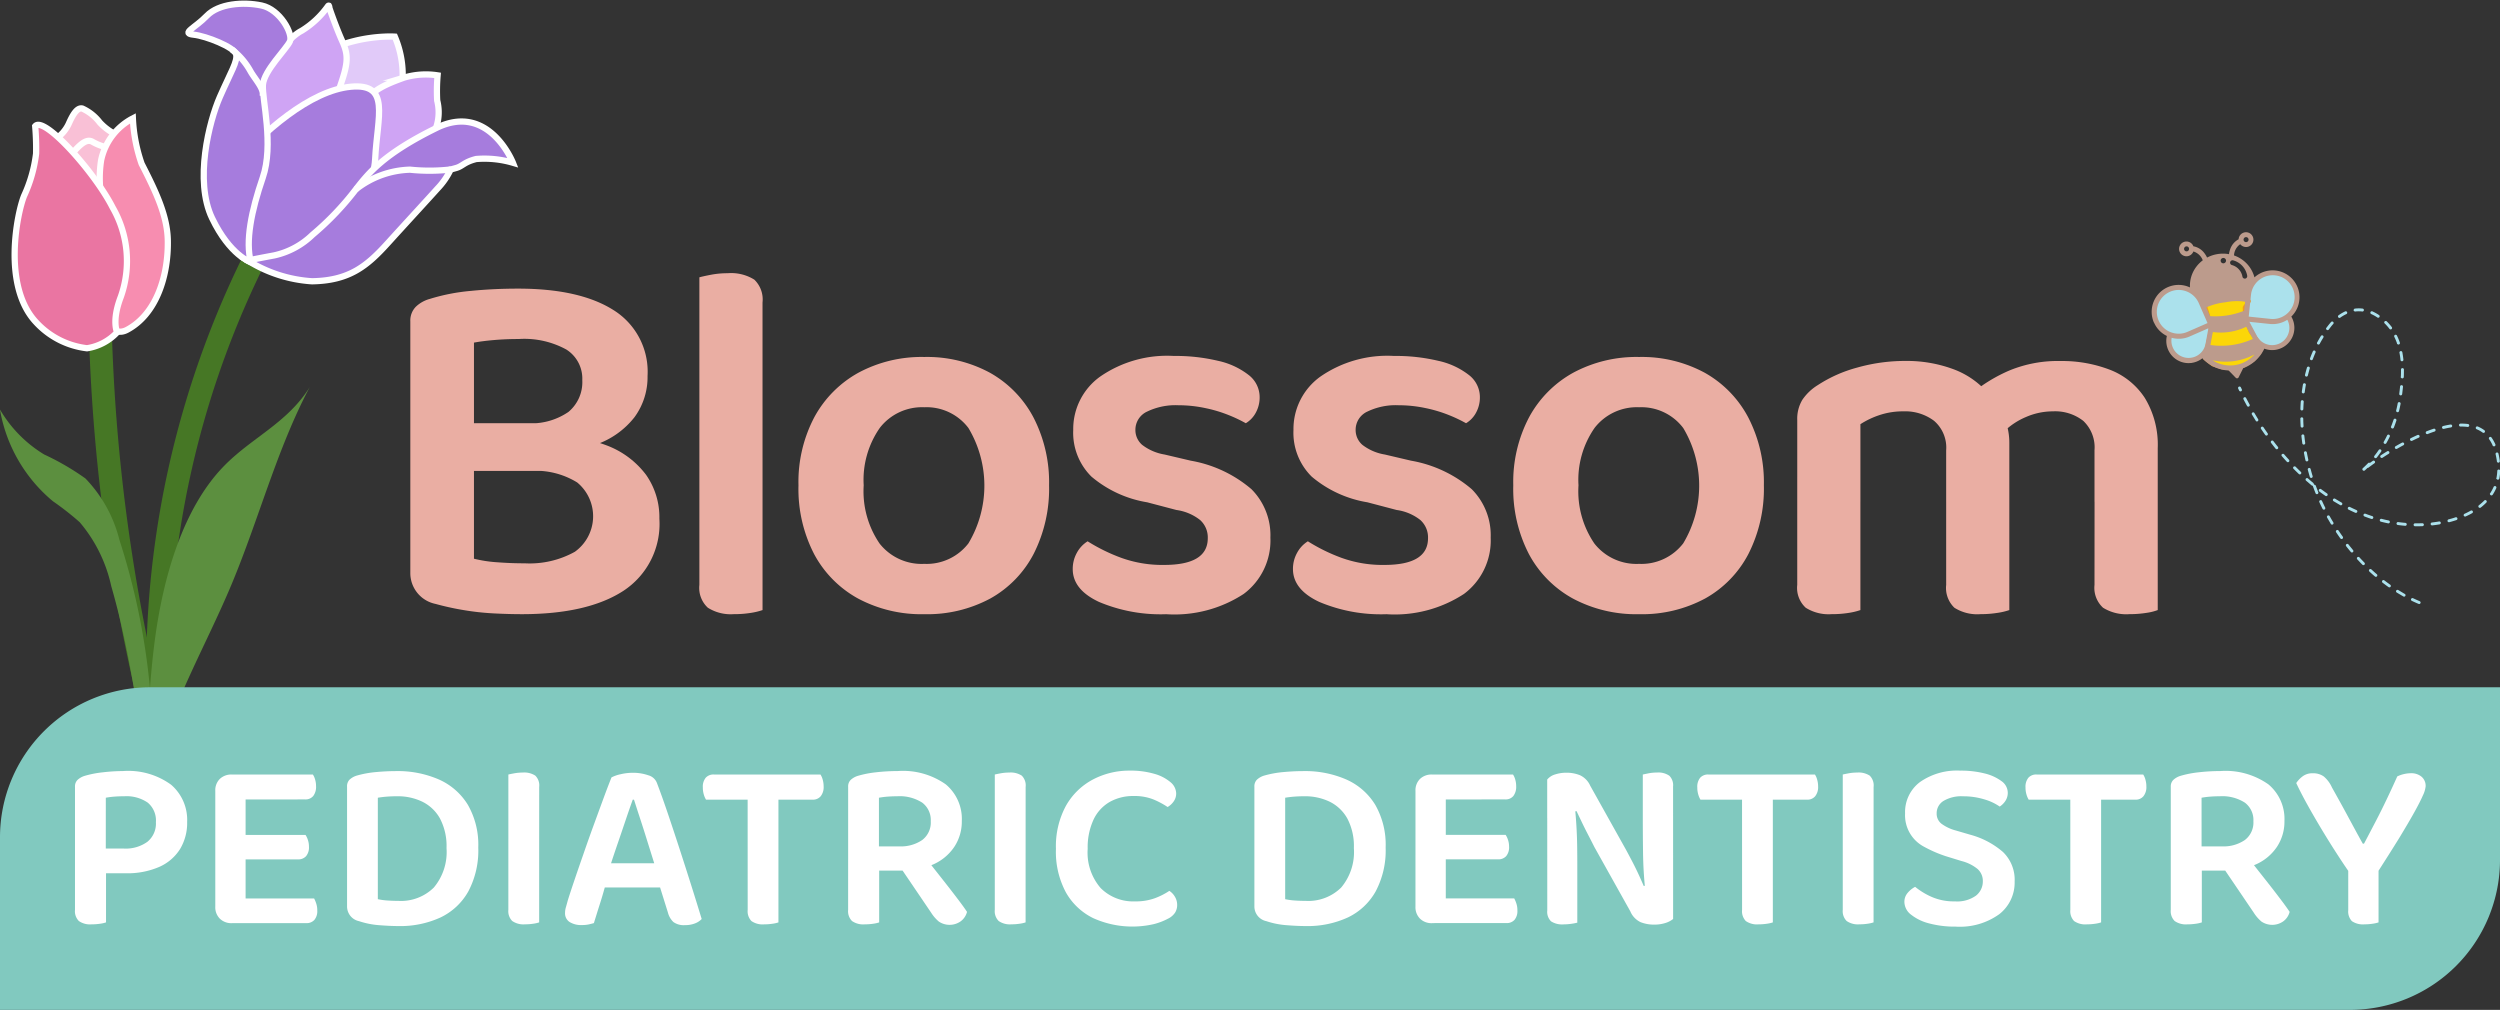
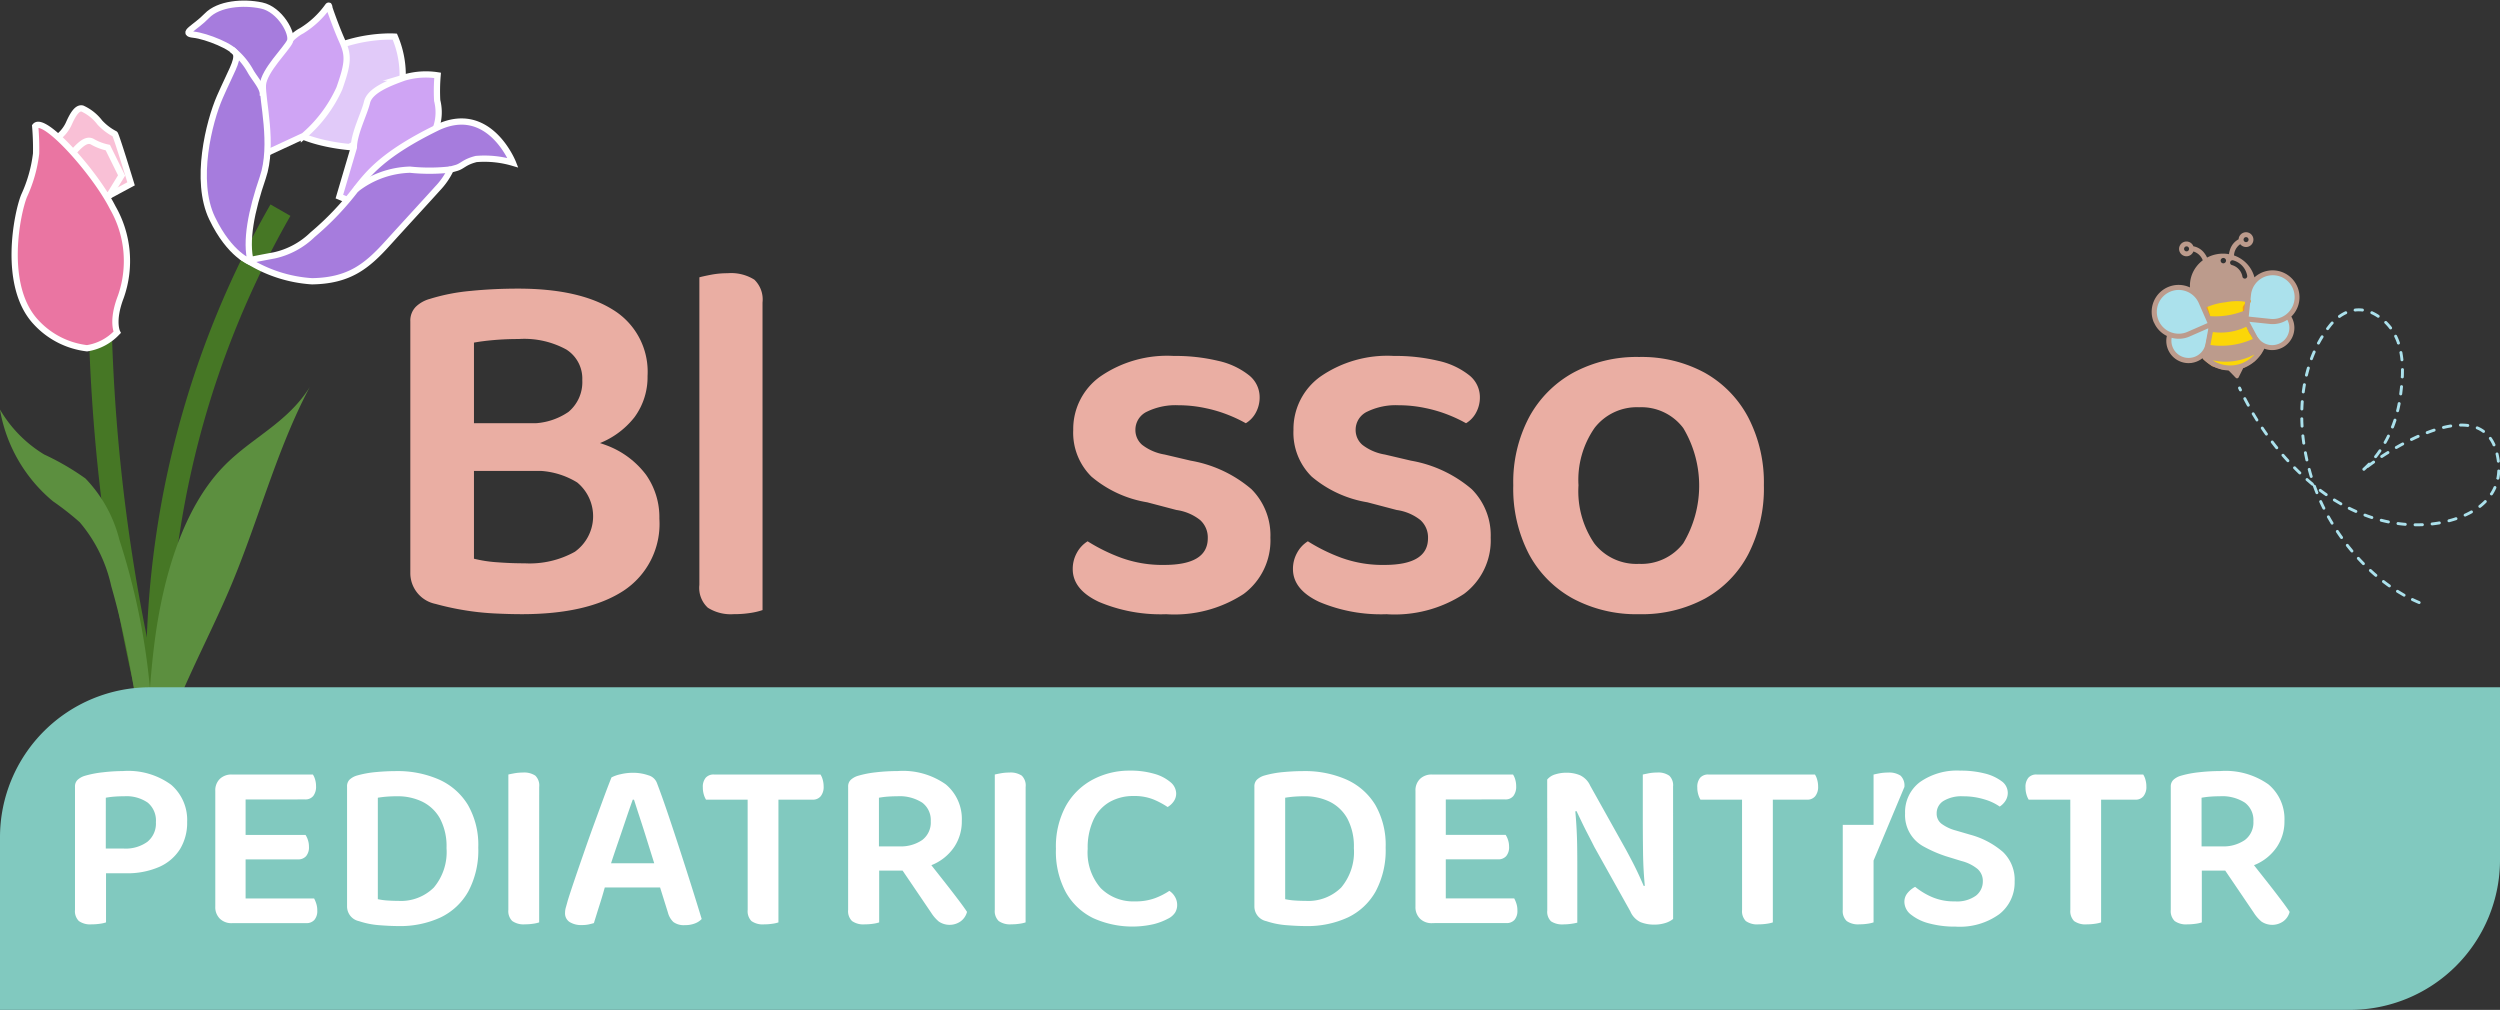
<svg xmlns="http://www.w3.org/2000/svg" width="200" height="80.789" viewBox="0 0 200 80.789">
  <rect x="0" y="0" width="200" height="80.789" fill="#333333" stroke="none" />
  <g id="Group_14366" data-name="Group 14366" transform="translate(-2866.413 -635.695)">
    <g id="Group_14358" data-name="Group 14358" transform="translate(2866.413 635.992)">
      <path id="Path_24471" data-name="Path 24471" d="M2922.594,696.715a74.286,74.286,0,0,0-9.542,43.347" transform="translate(-2900.158 -680.199)" fill="none" stroke="#467725" stroke-miterlimit="10" stroke-width="1.839" />
      <path id="Path_24472" data-name="Path 24472" d="M2895.745,723.511a145.656,145.656,0,0,0,5.646,38.423" transform="translate(-2887.767 -699.706)" fill="none" stroke="#467725" stroke-miterlimit="10" stroke-width="1.839" />
      <path id="Path_24473" data-name="Path 24473" d="M2878.51,786.6a55.077,55.077,0,0,0-2.547-20.838,10.868,10.868,0,0,0-2.714-4.9,20.609,20.609,0,0,0-3.3-1.919,10.234,10.234,0,0,1-3.54-3.6,12.229,12.229,0,0,0,4.24,7.343,22.716,22.716,0,0,1,2.142,1.677,11.745,11.745,0,0,1,2.521,5.109c1.769,6.14,2.515,12.629,3.252,19.073" transform="translate(-2866.413 -722.881)" fill="#5c8f3f" />
      <path id="Path_24474" data-name="Path 24474" d="M2907.088,785.195c.611-5.323.518-10.722,1.2-16.033s2.307-10.769,5.526-14.094c2.225-2.3,5.1-3.464,6.9-6.359-2.6,4.867-4.083,10.591-6.264,15.8-2.007,4.8-4.624,9.211-5.988,14.372a62.62,62.62,0,0,0-1.51,10.119" transform="translate(-2895.927 -718.05)" fill="#5c8f3f" />
      <g id="Group_11" data-name="Group 11" transform="translate(15.076 0)">
        <path id="Path_39" data-name="Path 39" d="M2956.6,652.984a7.827,7.827,0,0,0,.627-7.333s-5.646-.388-8.753,3.911,5.1,4.918,5.1,4.918Z" transform="translate(-2940.718 -643.017)" fill="#e1caf9" stroke="#fff" stroke-width="0.5" />
        <path id="Path_37" data-name="Path 37" d="M2944.433,636.906c-.072.115-.015-.492-.167-.305a7.218,7.218,0,0,1-2.115,1.978c-1.31.658-3,3.366-3,3.366l-1.843,7.362,5.031-2.33a10.945,10.945,0,0,0,2.837-3.788c.692-1.964.757-2.612.248-3.745S2944.433,636.906,2944.433,636.906Z" transform="translate(-2933.104 -636.409)" fill="#cfa4f4" stroke="#fff" stroke-miterlimit="10" stroke-width="0.5" />
        <path id="Path_38" data-name="Path 38" d="M2967.39,662.644c.012-1.144.833-2.686,1.053-3.623s1.736-1.532,2.958-1.97a6.109,6.109,0,0,1,2.689-.184,14.654,14.654,0,0,0-.033,2.016,3.81,3.81,0,0,1-.614,3.185c-.965,1.263-4.031,5.845-4.031,5.845l-3.18-1.346Z" transform="translate(-2954.158 -651.136)" fill="#cfa4f4" stroke="#fff" stroke-miterlimit="10" stroke-width="0.5" />
-         <path id="Path_36" data-name="Path 36" d="M2930.3,667.132c2.708-3.232,6.564-6.491,9.76-6.786s2.124,2.321,1.947,5.792-4.154,6.939-4.154,6.939l-4.131,1.886-1.995-.751-2.7-3.4Z" transform="translate(-2927.071 -653.705)" fill="#a67cdd" stroke="#fff" stroke-miterlimit="10" stroke-width="0.5" />
        <g id="Group_10" data-name="Group 10">
          <g id="Group_8" data-name="Group 8" transform="translate(4.743 9.426)">
            <path id="Path_34" data-name="Path 34" d="M2960.493,673.947s-1.914-4.853-6.118-2.786-5.419,3.594-6.418,4.873a22.962,22.962,0,0,1-3.494,3.669,6.358,6.358,0,0,1-3.059,1.652c-1.375.253-2.127.413-2.127.413a11.006,11.006,0,0,0,5.14,1.659c2.989-.046,4.4-1.217,6.05-3.037,1.736-1.913,3.183-3.477,3.994-4.383a5.771,5.771,0,0,0,1.052-1.523s.173-.044.438-.12c.526-.15.627-.471,1.6-.718A8.058,8.058,0,0,1,2960.493,673.947Z" transform="translate(-2939.277 -670.648)" fill="#a67cdd" stroke="#fff" stroke-miterlimit="10" stroke-width="0.5" />
            <path id="Path_35" data-name="Path 35" d="M2971.039,686.347a7.332,7.332,0,0,1,4.341-1.584,15.067,15.067,0,0,0,3.269-.016" transform="translate(-2962.4 -680.912)" fill="none" stroke="#fff" stroke-miterlimit="3.999" stroke-width="0.5" />
          </g>
          <g id="Group_9" data-name="Group 9">
            <path id="Path_32" data-name="Path 32" d="M2926.833,656.671c-.45-1.662.038-4.111.948-6.755s-.06-6.28.015-7.424,1.9-2.89,2.163-3.492-.795-2.552-2.265-2.864-3.441-.156-4.386.825-2.093,1.4-1.062,1.508,3.236,1,3.4,1.551-.43,1.457-1.294,3.432-2.057,6.71-.621,9.7S2926.833,656.671,2926.833,656.671Z" transform="translate(-2921.84 -635.992)" fill="#a67cdd" stroke="#fff" stroke-miterlimit="10" stroke-width="0.5" />
            <path id="Path_33" data-name="Path 33" d="M2934.615,649.458a5.664,5.664,0,0,1,1.49,1.741c.352.632,1.172,1.474.95,2.023" transform="translate(-2931.14 -645.795)" fill="none" stroke="#fff" stroke-miterlimit="4.002" stroke-width="0.5" />
          </g>
        </g>
      </g>
      <g id="Group_7" data-name="Group 7" transform="translate(1.173 8.374)">
        <path id="Path_30" data-name="Path 30" d="M2881.136,669.139c.48.327,1.226-.523,1.5-1.14s.641-1.316,1.082-1.209a3.663,3.663,0,0,1,1.4,1.12,4.41,4.41,0,0,0,1.2.914c.092.024,1.3,3.991,1.3,3.991l-3.038,1.631-2.729-1.2Z" transform="translate(-2878.305 -666.779)" fill="#f9c0d6" stroke="#fff" stroke-width="0.5" />
        <path id="Path_31" data-name="Path 31" d="M2886.2,677.808c.984-1.228,1.545-1.714,2.047-1.4a4.2,4.2,0,0,0,1.2.451l1.1,2.228-.964,1.57-2.324.083Z" transform="translate(-2881.994 -673.721)" fill="#f9c0d6" stroke="#fff" stroke-miterlimit="10" stroke-width="0.5" />
-         <path id="Path_28" data-name="Path 28" d="M2895.951,669.714a12.8,12.8,0,0,0,.7,3.634c1.176,2.293,2.058,4.178,2.094,6.129.053,2.84-.916,5.909-3.261,7.155s-3.1-5.687-3.1-5.687,1.319-2.769,1.15-4.363a9.419,9.419,0,0,1-.125-3.506A4.9,4.9,0,0,1,2895.951,669.714Z" transform="translate(-2886.494 -668.916)" fill="#f78db0" stroke="#fff" stroke-miterlimit="10" stroke-width="0.5" />
        <path id="Path_29" data-name="Path 29" d="M2872.37,671.725c.695-.861,4.777,3.7,6.2,6.514a8.581,8.581,0,0,1,.643,7.154c-.742,1.938-.287,2.821-.287,2.821a4.16,4.16,0,0,1-2.411,1.278,6.583,6.583,0,0,1-4.065-2.07c-2.75-2.912-1.519-8.781-.966-10.132a11.2,11.2,0,0,0,.958-3.377A21.021,21.021,0,0,0,2872.37,671.725Z" transform="translate(-2870.727 -670.302)" fill="#ea75a2" stroke="#fff" stroke-miterlimit="10" stroke-width="0.5" />
      </g>
    </g>
    <g id="Group_14365" data-name="Group 14365" transform="translate(2866.413 654.274)">
      <g id="Group_14359" data-name="Group 14359" transform="translate(32.822 3.278)">
        <path id="Path_24475" data-name="Path 24475" d="M2996.7,734.377l.78-2.917a14.051,14.051,0,0,1,5.279.862,7.042,7.042,0,0,1,3.184,2.362,5.9,5.9,0,0,1,1.068,3.512,6.4,6.4,0,0,1-2.875,5.772q-2.876,1.87-8.134,1.869-1.027,0-2.239-.062a20.885,20.885,0,0,1-2.424-.267,21.882,21.882,0,0,1-2.239-.493,2.516,2.516,0,0,1-2.013-2.424V722.422a1.582,1.582,0,0,1,.431-1.17,2.6,2.6,0,0,1,1.13-.637,15.691,15.691,0,0,1,3.245-.637q1.849-.185,3.82-.185,4.93,0,7.641,1.725a5.805,5.805,0,0,1,2.711,5.258,5.412,5.412,0,0,1-1.048,3.307,6.669,6.669,0,0,1-3.122,2.2,14.887,14.887,0,0,1-5.2.781l-.329-2.506a5.264,5.264,0,0,0,3.369-.9,3.1,3.1,0,0,0,1.109-2.547,2.751,2.751,0,0,0-1.273-2.444,7,7,0,0,0-3.821-.842q-1.027,0-1.972.082t-1.6.206V741.4a10.569,10.569,0,0,0,1.89.287q1.109.083,2.177.082a7.443,7.443,0,0,0,4.005-.924,3.5,3.5,0,0,0,.185-5.546A6.329,6.329,0,0,0,2996.7,734.377Zm3.656-3.82v3.82h-9.942v-3.82Z" transform="translate(-2987.083 -718.56)" fill="#eaaea3" />
        <path id="Path_24476" data-name="Path 24476" d="M3077.168,734.281l-5.053-.246V715.59q.287-.082.924-.205a7.018,7.018,0,0,1,1.335-.123,3.5,3.5,0,0,1,2.136.513,2.2,2.2,0,0,1,.657,1.828Zm-5.053-2.834,5.053.246V742.21a5.336,5.336,0,0,1-.945.226,8.289,8.289,0,0,1-1.355.1,3.426,3.426,0,0,1-2.075-.514,2.16,2.16,0,0,1-.678-1.828Z" transform="translate(-3048.987 -715.261)" fill="#eaaea3" />
-         <path id="Path_24477" data-name="Path 24477" d="M3121.311,750.151a11.531,11.531,0,0,1-1.232,5.484,8.646,8.646,0,0,1-3.471,3.574,10.64,10.64,0,0,1-5.279,1.253,10.751,10.751,0,0,1-5.3-1.253,8.771,8.771,0,0,1-3.513-3.553,11.35,11.35,0,0,1-1.253-5.5,11.111,11.111,0,0,1,1.274-5.464,8.91,8.91,0,0,1,3.533-3.553,10.665,10.665,0,0,1,5.258-1.253,10.553,10.553,0,0,1,5.238,1.253,8.8,8.8,0,0,1,3.492,3.574A11.3,11.3,0,0,1,3121.311,750.151Zm-9.983-6.244a4.276,4.276,0,0,0-3.553,1.643,7.269,7.269,0,0,0-1.294,4.6,7.411,7.411,0,0,0,1.273,4.663,4.282,4.282,0,0,0,3.574,1.623,4.22,4.22,0,0,0,3.533-1.643,8.985,8.985,0,0,0,0-9.223A4.2,4.2,0,0,0,3111.329,743.907Z" transform="translate(-3070.207 -733.184)" fill="#eaaea3" />
        <path id="Path_24478" data-name="Path 24478" d="M3197.731,754.12a5.333,5.333,0,0,1-2.136,4.5,10.124,10.124,0,0,1-6.2,1.623,12.679,12.679,0,0,1-5.382-.986q-2.1-.986-2.095-2.629a2.635,2.635,0,0,1,.328-1.294,2.449,2.449,0,0,1,.863-.924,14.226,14.226,0,0,0,2.67,1.315,9.691,9.691,0,0,0,3.451.575q3.491,0,3.491-2.136a1.869,1.869,0,0,0-.616-1.458,3.917,3.917,0,0,0-1.89-.8l-2.342-.616a9.194,9.194,0,0,1-4.457-2.054,4.932,4.932,0,0,1-1.458-3.738,5.16,5.16,0,0,1,2.136-4.252,9.407,9.407,0,0,1,5.916-1.664,14.61,14.61,0,0,1,3.533.39,6.064,6.064,0,0,1,2.444,1.13,2.236,2.236,0,0,1,.883,1.767,2.537,2.537,0,0,1-.308,1.253,2.161,2.161,0,0,1-.8.842,11.481,11.481,0,0,0-1.335-.637,10.924,10.924,0,0,0-1.91-.575,10.334,10.334,0,0,0-2.136-.226,5.232,5.232,0,0,0-2.526.513,1.6,1.6,0,0,0-.924,1.458,1.561,1.561,0,0,0,.534,1.192,3.985,3.985,0,0,0,1.808.78l2.095.493a10.14,10.14,0,0,1,4.848,2.28A5.219,5.219,0,0,1,3197.731,754.12Z" transform="translate(-3128.921 -732.963)" fill="#eaaea3" />
        <path id="Path_24479" data-name="Path 24479" d="M3262.524,754.12a5.333,5.333,0,0,1-2.137,4.5,10.122,10.122,0,0,1-6.2,1.623,12.678,12.678,0,0,1-5.381-.986q-2.1-.986-2.1-2.629a2.633,2.633,0,0,1,.329-1.294,2.45,2.45,0,0,1,.863-.924,14.221,14.221,0,0,0,2.67,1.315,9.69,9.69,0,0,0,3.451.575q3.491,0,3.492-2.136a1.87,1.87,0,0,0-.616-1.458,3.918,3.918,0,0,0-1.89-.8l-2.342-.616a9.2,9.2,0,0,1-4.458-2.054,4.933,4.933,0,0,1-1.458-3.738,5.16,5.16,0,0,1,2.136-4.252,9.407,9.407,0,0,1,5.916-1.664,14.614,14.614,0,0,1,3.533.39,6.066,6.066,0,0,1,2.444,1.13,2.237,2.237,0,0,1,.884,1.767,2.538,2.538,0,0,1-.308,1.253,2.161,2.161,0,0,1-.8.842,11.461,11.461,0,0,0-1.335-.637,10.924,10.924,0,0,0-1.91-.575,10.331,10.331,0,0,0-2.136-.226,5.234,5.234,0,0,0-2.527.513,1.6,1.6,0,0,0-.924,1.458,1.563,1.563,0,0,0,.534,1.192,3.988,3.988,0,0,0,1.808.78l2.1.493a10.138,10.138,0,0,1,4.847,2.28A5.218,5.218,0,0,1,3262.524,754.12Z" transform="translate(-3176.091 -732.963)" fill="#eaaea3" />
        <path id="Path_24480" data-name="Path 24480" d="M3331.547,750.151a11.531,11.531,0,0,1-1.232,5.484,8.648,8.648,0,0,1-3.471,3.574,10.641,10.641,0,0,1-5.279,1.253,10.751,10.751,0,0,1-5.3-1.253,8.771,8.771,0,0,1-3.513-3.553,11.344,11.344,0,0,1-1.253-5.5,11.113,11.113,0,0,1,1.273-5.464,8.912,8.912,0,0,1,3.533-3.553,10.664,10.664,0,0,1,5.258-1.253,10.553,10.553,0,0,1,5.238,1.253,8.8,8.8,0,0,1,3.492,3.574A11.3,11.3,0,0,1,3331.547,750.151Zm-9.983-6.244a4.277,4.277,0,0,0-3.553,1.643,7.27,7.27,0,0,0-1.294,4.6,7.409,7.409,0,0,0,1.273,4.663,4.281,4.281,0,0,0,3.574,1.623,4.218,4.218,0,0,0,3.533-1.643,8.984,8.984,0,0,0,0-9.223A4.2,4.2,0,0,0,3321.564,743.907Z" transform="translate(-3223.259 -733.184)" fill="#eaaea3" />
-         <path id="Path_24481" data-name="Path 24481" d="M3411.986,747.661v4.683h-5.053v-4.108a2.824,2.824,0,0,0-.965-2.362,3.834,3.834,0,0,0-2.444-.76,5.89,5.89,0,0,0-1.951.308,6.644,6.644,0,0,0-1.5.719v6.2h-5.053v-6.532a2.94,2.94,0,0,1,.411-1.623,4.066,4.066,0,0,1,1.232-1.171,10.934,10.934,0,0,1,3.143-1.4,14.079,14.079,0,0,1,3.882-.534,10.693,10.693,0,0,1,3.7.616,6.728,6.728,0,0,1,2.753,1.808q.286.246.534.493a2.18,2.18,0,0,1,.411.575,7.149,7.149,0,0,1,.637,1.417A5.233,5.233,0,0,1,3411.986,747.661Zm-16.967,2.711h5.053v10.64a5.325,5.325,0,0,1-.945.226,8.286,8.286,0,0,1-1.356.1,3.426,3.426,0,0,1-2.074-.514,2.16,2.16,0,0,1-.678-1.828Zm11.914,0h5.053v10.64a5.334,5.334,0,0,1-.965.226,8.407,8.407,0,0,1-1.335.1,3.411,3.411,0,0,1-2.095-.514,2.195,2.195,0,0,1-.657-1.828Zm16.926-2.3v4.272H3418.8v-4.108a2.917,2.917,0,0,0-.9-2.362,3.647,3.647,0,0,0-2.424-.76,5.4,5.4,0,0,0-2.157.452,5.671,5.671,0,0,0-1.787,1.191l-2.547-3.081a12.444,12.444,0,0,1,3-1.828,10.141,10.141,0,0,1,4.108-.76,10.654,10.654,0,0,1,3.944.7,5.83,5.83,0,0,1,2.793,2.26A7.2,7.2,0,0,1,3423.858,748.072Zm-5.053,2.3h5.053v10.64a4.28,4.28,0,0,1-.925.226,8.4,8.4,0,0,1-1.335.1,3.51,3.51,0,0,1-2.115-.514A2.16,2.16,0,0,1,3418.8,759Z" transform="translate(-3284.062 -734.063)" fill="#eaaea3" />
      </g>
      <g id="Group_14362" data-name="Group 14362" transform="translate(0 36.404)">
        <path id="Rectangle_2282" data-name="Rectangle 2282" d="M12,0H200a0,0,0,0,1,0,0V13.806a12,12,0,0,1-12,12H0a0,0,0,0,1,0,0V12A12,12,0,0,1,12,0Z" fill="#81c9bf" />
        <g id="Group_14361" data-name="Group 14361" transform="translate(5.999 6.665)">
          <g id="Group_14360" data-name="Group 14360">
            <path id="Path_24482" data-name="Path 24482" d="M2892.446,869.869H2888.4v-6.923a.719.719,0,0,1,.205-.547,1.486,1.486,0,0,1,.538-.313,8.137,8.137,0,0,1,1.486-.293,14.29,14.29,0,0,1,1.6-.1,5.824,5.824,0,0,1,3.862,1.095,3.709,3.709,0,0,1,1.281,2.973,4.052,4.052,0,0,1-.567,2.171,3.742,3.742,0,0,1-1.662,1.427A6.384,6.384,0,0,1,2892.446,869.869Zm-4.047-1.115h2.483V873.8a2.585,2.585,0,0,1-.479.107,4.54,4.54,0,0,1-.675.049,1.571,1.571,0,0,1-1.017-.264,1.108,1.108,0,0,1-.312-.89Zm2.464-.861h1.447a2.963,2.963,0,0,0,1.877-.538,1.882,1.882,0,0,0,.685-1.574,1.858,1.858,0,0,0-.655-1.564,2.993,2.993,0,0,0-1.868-.508q-.43,0-.8.029a6.49,6.49,0,0,0-.684.088Z" transform="translate(-2888.399 -861.656)" fill="#fff" />
            <path id="Path_24483" data-name="Path 24483" d="M2932.091,870.543l-2.425-.019v-6.512a1.273,1.273,0,0,1,.362-.958,1.326,1.326,0,0,1,.968-.352,3.487,3.487,0,0,1,.645.059c.209.039.359.072.45.1Zm-2.425-3.833h2.425v7.724q-.137.04-.45.1a3.508,3.508,0,0,1-.645.059,1.307,1.307,0,0,1-.968-.362,1.281,1.281,0,0,1-.362-.949ZM2931,864.7V862.7h6.473a1.422,1.422,0,0,1,.176.391,1.865,1.865,0,0,1,.078.547,1.2,1.2,0,0,1-.225.782.8.8,0,0,1-.655.274Zm0,4.791v-1.955h5.886a1.559,1.559,0,0,1,.186.391,1.665,1.665,0,0,1,.088.548,1.089,1.089,0,0,1-.235.763.835.835,0,0,1-.645.254Zm0,5.1v-1.975h6.571a2.45,2.45,0,0,1,.166.391,1.731,1.731,0,0,1,.088.567,1.09,1.09,0,0,1-.235.763.835.835,0,0,1-.645.254Z" transform="translate(-2918.442 -862.388)" fill="#fff" />
            <path id="Path_24484" data-name="Path 24484" d="M2978.116,871.326a5.024,5.024,0,0,1-2.229,2.082,7.7,7.7,0,0,1-3.363.685q-.646,0-1.525-.069a6.6,6.6,0,0,1-1.623-.323,1.2,1.2,0,0,1-.958-1.154v-9.6a.748.748,0,0,1,.2-.567,1.494,1.494,0,0,1,.538-.313,8.157,8.157,0,0,1,1.574-.293q.85-.078,1.594-.078a8.235,8.235,0,0,1,3.452.675,5.169,5.169,0,0,1,2.307,2.024,6.428,6.428,0,0,1,.832,3.422A6.975,6.975,0,0,1,2978.116,871.326Zm-2.259-5.828a3.267,3.267,0,0,0-1.408-1.349,4.507,4.507,0,0,0-2.024-.44q-.431,0-.812.029t-.733.088v8.116a5.259,5.259,0,0,0,.782.107q.43.029.861.029a3.732,3.732,0,0,0,2.835-1.066,4.413,4.413,0,0,0,1.017-3.158A4.727,4.727,0,0,0,2975.857,865.5Z" transform="translate(-2946.652 -861.656)" fill="#fff" />
            <path id="Path_24485" data-name="Path 24485" d="M3018.33,869.166h-2.464v-6.883q.156-.039.489-.1a3.836,3.836,0,0,1,.665-.058,1.625,1.625,0,0,1,1,.245,1.1,1.1,0,0,1,.313.909Zm-2.464-2.855h2.464v7.8a2.573,2.573,0,0,1-.469.107,4.347,4.347,0,0,1-.666.049,1.572,1.572,0,0,1-1.017-.264,1.108,1.108,0,0,1-.313-.89Z" transform="translate(-2981.196 -861.969)" fill="#fff" />
            <path id="Path_24486" data-name="Path 24486" d="M3038.059,864.349h-.1q-.254.7-.557,1.6t-.635,1.868q-.333.968-.626,1.868l-.274,1.212q-.117.372-.244.821t-.274.91q-.147.459-.274.87l-.225.724q-.2.058-.42.107a2.6,2.6,0,0,1-.538.049,1.741,1.741,0,0,1-.987-.245.825.825,0,0,1-.362-.733,1.588,1.588,0,0,1,.069-.45q.068-.235.146-.528.2-.645.528-1.613t.723-2.1q.39-1.134.811-2.288t.792-2.161q.371-1.007.646-1.692a2.8,2.8,0,0,1,.723-.254,4.248,4.248,0,0,1,1-.117,3.675,3.675,0,0,1,1.222.2,1.01,1.01,0,0,1,.694.626q.411,1.076.88,2.464t.958,2.894q.489,1.506.939,2.933t.8,2.581a1.432,1.432,0,0,1-.538.352,2.125,2.125,0,0,1-.792.137,1.417,1.417,0,0,1-.929-.245,1.577,1.577,0,0,1-.44-.753l-.8-2.562-.255-1.252-.615-1.965q-.3-.968-.577-1.809T3038.059,864.349Zm-3.285,7.021.919-1.936h4.889l.371,1.936Z" transform="translate(-2993.338 -862.022)" fill="#fff" />
            <path id="Path_24487" data-name="Path 24487" d="M3078.8,862.7l.039,2.014h-5.5a1.757,1.757,0,0,1-.176-.411,1.926,1.926,0,0,1-.078-.567,1.121,1.121,0,0,1,.235-.782.835.835,0,0,1,.645-.254Zm-2.131,1.487h2.464v10.345a2.592,2.592,0,0,1-.479.107,4.4,4.4,0,0,1-.655.049,1.564,1.564,0,0,1-1.026-.264,1.127,1.127,0,0,1-.3-.89Zm.391.528L3077,862.7h5.495a1.388,1.388,0,0,1,.176.4,1.974,1.974,0,0,1,.078.557,1.166,1.166,0,0,1-.235.782.8.8,0,0,1-.645.274Z" transform="translate(-3022.857 -862.388)" fill="#fff" />
            <path id="Path_24488" data-name="Path 24488" d="M3120.062,869.654H3115.8v-6.708a.719.719,0,0,1,.205-.547,1.487,1.487,0,0,1,.538-.313,8.13,8.13,0,0,1,1.477-.293,15.184,15.184,0,0,1,1.73-.1,5.935,5.935,0,0,1,3.862,1.066,3.6,3.6,0,0,1,1.281,2.923,3.665,3.665,0,0,1-.6,2.073,3.942,3.942,0,0,1-1.672,1.4A6.052,6.052,0,0,1,3120.062,869.654Zm-4.263-.86h2.483V873.8a2.58,2.58,0,0,1-.479.107,4.537,4.537,0,0,1-.675.049,1.571,1.571,0,0,1-1.017-.264,1.108,1.108,0,0,1-.313-.89Zm2.464-1.076h1.623a3.012,3.012,0,0,0,1.838-.508,1.757,1.757,0,0,0,.685-1.506,1.737,1.737,0,0,0-.685-1.486,3.351,3.351,0,0,0-2.014-.508q-.391,0-.763.029a6.5,6.5,0,0,0-.684.088Zm1.467,1.31,2.112-.606q.489.645,1.007,1.3t1,1.271q.479.616.861,1.124t.6.841a1.354,1.354,0,0,1-.518.763,1.539,1.539,0,0,1-1.74.01,3.1,3.1,0,0,1-.616-.714Z" transform="translate(-3053.947 -861.656)" fill="#fff" />
            <path id="Path_24489" data-name="Path 24489" d="M3161.4,869.166h-2.464v-6.883q.156-.039.489-.1a3.835,3.835,0,0,1,.665-.058,1.627,1.627,0,0,1,1,.245,1.1,1.1,0,0,1,.313.909Zm-2.464-2.855h2.464v7.8a2.587,2.587,0,0,1-.47.107,4.334,4.334,0,0,1-.665.049,1.57,1.57,0,0,1-1.017-.264,1.107,1.107,0,0,1-.313-.89Z" transform="translate(-3085.351 -861.969)" fill="#fff" />
            <path id="Path_24490" data-name="Path 24490" d="M3186.53,863.369a1.087,1.087,0,0,1-.205.655,1.532,1.532,0,0,1-.479.44,6.629,6.629,0,0,0-1.134-.606,4.059,4.059,0,0,0-1.584-.274,3.787,3.787,0,0,0-1.926.479,3.2,3.2,0,0,0-1.291,1.427,5.279,5.279,0,0,0-.46,2.317,4.328,4.328,0,0,0,1.037,3.139,3.668,3.668,0,0,0,2.757,1.066,4.431,4.431,0,0,0,1.584-.254,5.582,5.582,0,0,0,1.154-.587,1.366,1.366,0,0,1,.44.46,1.266,1.266,0,0,1,.186.675,1.147,1.147,0,0,1-.166.606,1.423,1.423,0,0,1-.577.489,4.952,4.952,0,0,1-1.125.43,7.616,7.616,0,0,1-4.85-.479,5.052,5.052,0,0,1-2.18-2.053,6.862,6.862,0,0,1-.8-3.491,6.789,6.789,0,0,1,.8-3.442,5.34,5.34,0,0,1,2.151-2.1,6.219,6.219,0,0,1,2.953-.714,6.756,6.756,0,0,1,1.965.255,3.418,3.418,0,0,1,1.29.665A1.2,1.2,0,0,1,3186.53,863.369Z" transform="translate(-3098.435 -861.55)" fill="#fff" />
            <path id="Path_24491" data-name="Path 24491" d="M3244.985,871.326a5.025,5.025,0,0,1-2.229,2.082,7.708,7.708,0,0,1-3.364.685q-.645,0-1.525-.069a6.589,6.589,0,0,1-1.623-.323,1.2,1.2,0,0,1-.958-1.154v-9.6a.748.748,0,0,1,.206-.567,1.48,1.48,0,0,1,.537-.313,8.171,8.171,0,0,1,1.574-.293q.851-.078,1.594-.078a8.233,8.233,0,0,1,3.451.675,5.168,5.168,0,0,1,2.308,2.024,6.43,6.43,0,0,1,.831,3.422A6.978,6.978,0,0,1,3244.985,871.326Zm-2.259-5.828a3.265,3.265,0,0,0-1.408-1.349,4.509,4.509,0,0,0-2.024-.44q-.43,0-.811.029t-.734.088v8.116a5.283,5.283,0,0,0,.783.107q.43.029.86.029a3.734,3.734,0,0,0,2.836-1.066,4.414,4.414,0,0,0,1.017-3.158A4.73,4.73,0,0,0,3242.727,865.5Z" transform="translate(-3140.934 -861.656)" fill="#fff" />
            <path id="Path_24492" data-name="Path 24492" d="M3285.09,870.543l-2.425-.019v-6.512a1.273,1.273,0,0,1,.362-.958,1.326,1.326,0,0,1,.968-.352,3.5,3.5,0,0,1,.646.059c.208.039.358.072.45.1Zm-2.425-3.833h2.425v7.724q-.137.04-.45.1a3.518,3.518,0,0,1-.646.059,1.307,1.307,0,0,1-.968-.362,1.281,1.281,0,0,1-.362-.949Zm1.329-2.014V862.7h6.473a1.407,1.407,0,0,1,.176.391,1.873,1.873,0,0,1,.078.547,1.207,1.207,0,0,1-.225.782.8.8,0,0,1-.656.274Zm0,4.791v-1.955h5.886a1.568,1.568,0,0,1,.185.391,1.658,1.658,0,0,1,.088.548,1.09,1.09,0,0,1-.235.763.835.835,0,0,1-.645.254Zm0,5.1v-1.975h6.57a2.382,2.382,0,0,1,.167.391,1.724,1.724,0,0,1,.088.567,1.092,1.092,0,0,1-.235.763.835.835,0,0,1-.646.254Z" transform="translate(-3175.426 -862.388)" fill="#fff" />
            <path id="Path_24493" data-name="Path 24493" d="M3331.486,870.672v3.168a1.874,1.874,0,0,1-.626.323,2.916,2.916,0,0,1-.9.127,2.857,2.857,0,0,1-1.085-.2,1.67,1.67,0,0,1-.812-.861l-2.874-5.143q-.235-.469-.5-.978t-.5-1q-.235-.489-.43-.9l-2.346.548v-3.071a1.291,1.291,0,0,1,.635-.41,2.936,2.936,0,0,1,.909-.137,2.874,2.874,0,0,1,1.076.2,1.664,1.664,0,0,1,.822.841l2.874,5.143q.254.469.518.978t.489,1q.225.489.4.9Zm-10.071-5.749,2.21-.059q.078.743.127,1.565t.059,1.623q.01.8.01,1.545v4.537a4.14,4.14,0,0,1-.459.088,4.272,4.272,0,0,1-.636.049,1.618,1.618,0,0,1-1.007-.245,1.063,1.063,0,0,1-.3-.87Zm10.071,6.551-2.229.059q-.157-1.506-.176-2.943t-.02-2.787v-3.52c.118-.026.277-.058.479-.1a3.465,3.465,0,0,1,.655-.058,1.536,1.536,0,0,1,.988.254,1.07,1.07,0,0,1,.3.861Z" transform="translate(-3203.636 -861.969)" fill="#fff" />
            <path id="Path_24494" data-name="Path 24494" d="M3371.267,862.7l.039,2.014h-5.495a1.736,1.736,0,0,1-.176-.411,1.918,1.918,0,0,1-.078-.567,1.124,1.124,0,0,1,.235-.782.837.837,0,0,1,.646-.254Zm-2.131,1.487h2.464v10.345a2.6,2.6,0,0,1-.479.107,4.4,4.4,0,0,1-.655.049,1.565,1.565,0,0,1-1.027-.264,1.126,1.126,0,0,1-.3-.89Zm.391.528-.059-2.014h5.5a1.389,1.389,0,0,1,.176.4,1.965,1.965,0,0,1,.078.557,1.167,1.167,0,0,1-.235.782.805.805,0,0,1-.646.274Z" transform="translate(-3235.772 -862.388)" fill="#fff" />
-             <path id="Path_24495" data-name="Path 24495" d="M3410.8,869.166h-2.464v-6.883c.1-.026.267-.058.489-.1a3.842,3.842,0,0,1,.665-.058,1.626,1.626,0,0,1,1,.245,1.1,1.1,0,0,1,.313.909Zm-2.464-2.855h2.464v7.8a2.58,2.58,0,0,1-.469.107,4.338,4.338,0,0,1-.665.049,1.571,1.571,0,0,1-1.017-.264,1.106,1.106,0,0,1-.313-.89Z" transform="translate(-3266.914 -861.969)" fill="#fff" />
+             <path id="Path_24495" data-name="Path 24495" d="M3410.8,869.166v-6.883c.1-.026.267-.058.489-.1a3.842,3.842,0,0,1,.665-.058,1.626,1.626,0,0,1,1,.245,1.1,1.1,0,0,1,.313.909Zm-2.464-2.855h2.464v7.8a2.58,2.58,0,0,1-.469.107,4.338,4.338,0,0,1-.665.049,1.571,1.571,0,0,1-1.017-.264,1.106,1.106,0,0,1-.313-.89Z" transform="translate(-3266.914 -861.969)" fill="#fff" />
            <path id="Path_24496" data-name="Path 24496" d="M3430.5,872.012a2.578,2.578,0,0,0,1.682-.459,1.435,1.435,0,0,0,.548-1.144,1.272,1.272,0,0,0-.421-.988,3.3,3.3,0,0,0-1.281-.636l-1.271-.391a10.273,10.273,0,0,1-1.711-.743,2.846,2.846,0,0,1-1.535-2.679,3,3,0,0,1,1.183-2.5,5.149,5.149,0,0,1,3.237-.919,7.656,7.656,0,0,1,1.946.225,3.72,3.72,0,0,1,1.349.616,1.146,1.146,0,0,1,.5.919,1.169,1.169,0,0,1-.186.655,1.549,1.549,0,0,1-.459.46,4.184,4.184,0,0,0-1.232-.577,5.678,5.678,0,0,0-1.7-.245,2.778,2.778,0,0,0-1.565.371,1.15,1.15,0,0,0-.547,1,1.012,1.012,0,0,0,.381.821,3.411,3.411,0,0,0,1.164.547l1.134.332a6.624,6.624,0,0,1,2.62,1.379,3.081,3.081,0,0,1,.939,2.376,3.2,3.2,0,0,1-1.223,2.6,5.39,5.39,0,0,1-3.49,1,7.951,7.951,0,0,1-2.112-.254,3.834,3.834,0,0,1-1.457-.7,1.308,1.308,0,0,1-.538-1.017,1.091,1.091,0,0,1,.274-.743,1.939,1.939,0,0,1,.586-.469,5.794,5.794,0,0,0,1.31.8A4.424,4.424,0,0,0,3430.5,872.012Z" transform="translate(-3280.103 -861.55)" fill="#fff" />
            <path id="Path_24497" data-name="Path 24497" d="M3467.82,862.7l.039,2.014h-5.5a1.736,1.736,0,0,1-.176-.411,1.926,1.926,0,0,1-.078-.567,1.123,1.123,0,0,1,.235-.782.836.836,0,0,1,.646-.254Zm-2.132,1.487h2.464v10.345a2.6,2.6,0,0,1-.479.107,4.4,4.4,0,0,1-.655.049,1.566,1.566,0,0,1-1.027-.264,1.128,1.128,0,0,1-.3-.89Zm.391.528-.059-2.014h5.5a1.383,1.383,0,0,1,.176.4,1.948,1.948,0,0,1,.078.557,1.169,1.169,0,0,1-.235.782.8.8,0,0,1-.645.274Z" transform="translate(-3306.063 -862.388)" fill="#fff" />
            <path id="Path_24498" data-name="Path 24498" d="M3509.078,869.654h-4.263v-6.708a.718.718,0,0,1,.206-.547,1.48,1.48,0,0,1,.538-.313,8.131,8.131,0,0,1,1.476-.293,15.188,15.188,0,0,1,1.731-.1,5.937,5.937,0,0,1,3.862,1.066,3.6,3.6,0,0,1,1.281,2.923,3.663,3.663,0,0,1-.6,2.073,3.943,3.943,0,0,1-1.672,1.4A6.055,6.055,0,0,1,3509.078,869.654Zm-4.263-.86h2.484V873.8a2.6,2.6,0,0,1-.479.107,4.535,4.535,0,0,1-.675.049,1.572,1.572,0,0,1-1.017-.264,1.107,1.107,0,0,1-.313-.89Zm2.464-1.076h1.623a3.015,3.015,0,0,0,1.838-.508,1.758,1.758,0,0,0,.685-1.506,1.737,1.737,0,0,0-.685-1.486,3.351,3.351,0,0,0-2.014-.508q-.391,0-.763.029a6.5,6.5,0,0,0-.685.088Zm1.467,1.31,2.112-.606q.488.645,1.007,1.3t1,1.271q.479.616.86,1.124t.6.841a1.356,1.356,0,0,1-.518.763,1.539,1.539,0,0,1-1.74.01,3.1,3.1,0,0,1-.616-.714Z" transform="translate(-3337.152 -861.656)" fill="#fff" />
-             <path id="Path_24499" data-name="Path 24499" d="M3548.171,870.319h-2.19q-.528-.763-1.125-1.691t-1.183-1.907q-.586-.978-1.1-1.907t-.87-1.692a2.207,2.207,0,0,1,.5-.528,1.273,1.273,0,0,1,.812-.254,1.458,1.458,0,0,1,.89.254,2.454,2.454,0,0,1,.655.88q.274.489.6,1.076t.655,1.2q.333.616.645,1.193t.567,1.026h.1q.527-1,.968-1.848t.85-1.711q.411-.86.841-1.819a2.4,2.4,0,0,1,.528-.186,2.5,2.5,0,0,1,.567-.069,1.278,1.278,0,0,1,.841.274.956.956,0,0,1,.333.782,2.225,2.225,0,0,1-.225.733q-.225.519-.694,1.359t-1.2,2.044Q3549.188,868.736,3548.171,870.319Zm-2.308-.958h2.425v4.908a2.579,2.579,0,0,1-.479.107,4.274,4.274,0,0,1-.635.049,1.567,1.567,0,0,1-1.017-.254,1.118,1.118,0,0,1-.293-.88Z" transform="translate(-3364.003 -862.126)" fill="#fff" />
          </g>
        </g>
      </g>
      <g id="Group_14364" data-name="Group 14364" transform="translate(172.142 0)">
        <g id="Group_14363" data-name="Group 14363">
          <path id="Path_24500" data-name="Path 24500" d="M3530.2,715.494l-.824-.3-.61.014-.543.172-.488.249-.278.3-.135.172-.344,1.235-.123.728.118.836.078.4.214.6.73.954.6.32.756.076.611-.343.444-.551.245-.651-.125-.594-.2-.466.267-.388.247-.28.159-.487.04-.442-.143-.421-.226-.576-.324-.378Z" transform="translate(-3519.361 -711.933)" fill="#abe1ec" />
          <path id="Path_24501" data-name="Path 24501" d="M3500.728,720.364l.705-.521.589-.159.57.011.539.1.351.2.178.127.679,1.087.323.664.124.836.038.405-.034.638-.43,1.121-.488.478-.7.286-.683-.156-.582-.4-.419-.556-.048-.606.056-.5-.366-.3-.316-.2-.29-.423-.163-.412.018-.444.054-.617.2-.454Z" transform="translate(-3500.069 -715.202)" fill="#abe1ec" />
          <path id="Path_24502" data-name="Path 24502" d="M3517.619,722.442l-3.2.178.583,1.87.02.6-.307,1.361-.161.837.637.5.736.238.992.121.756-.271.733-.451.528-.608.115-.565-.839-1.077-.261-.658-.2-.852-.021-.433.349-.51Z" transform="translate(-3510.304 -717.21)" fill="#fbd608" stroke="#ed9b21" stroke-linecap="round" stroke-linejoin="round" stroke-width="0.305" />
          <path id="Path_24503" data-name="Path 24503" d="M3499.478,710.437a2.146,2.146,0,0,0,1.025,1.069c0,.022-.01.045-.014.067a1.779,1.779,0,0,0,2.856,1.719,3.019,3.019,0,0,0,2.1.974l.573.588a.14.14,0,0,0,.225-.035l.369-.737a3.02,3.02,0,0,0,1.687-1.56,1.789,1.789,0,0,0,.9.094,1.781,1.781,0,0,0,1.295-2.6c-.01-.02-.022-.04-.034-.06a2.153,2.153,0,0,0-2.949-3.137,2.523,2.523,0,0,0-.986-1.421,2.6,2.6,0,0,0-.65-.334,1.165,1.165,0,0,1,.5-.9.592.592,0,0,0,.555.219.568.568,0,0,0,.107-.027.591.591,0,0,0-.4-1.113.592.592,0,0,0-.392.526,1.421,1.421,0,0,0-.672.788,1.852,1.852,0,0,0-.1.405,2.748,2.748,0,0,0-1.753.273,1.854,1.854,0,0,0-.215-.357,1.425,1.425,0,0,0-.88-.547.591.591,0,1,0-.572.8.6.6,0,0,0,.111-.007.593.593,0,0,0,.462-.377,1.166,1.166,0,0,1,.751.707,2.6,2.6,0,0,0-.518.516,2.521,2.521,0,0,0-.507,1.653,2.153,2.153,0,0,0-2.882,2.816Zm2.8-5.929a.2.2,0,1,1-.229-.167A.2.2,0,0,1,3502.279,704.508Zm4.364-.679a.2.2,0,1,1,.229.167A.2.2,0,0,1,3506.642,703.829Zm.015,4.923c.036.007.072.014.107.023l-.017.165-.03.288-.027.259a6.114,6.114,0,0,1-2.736.432l-.107-.245-.116-.265-.077-.177c.025-.015.052-.029.078-.043a4.961,4.961,0,0,1,1.449-.374A4.634,4.634,0,0,1,3506.657,708.752Zm-1.423-3.305a.215.215,0,1,1-.246-.179A.215.215,0,0,1,3505.235,705.447Zm1.7,1.256a.2.2,0,0,1-.163.214h-.009a.194.194,0,0,1-.215-.172,1.171,1.171,0,0,0-.855-.916.195.195,0,0,1,.116-.372A1.554,1.554,0,0,1,3506.933,706.7Zm3.284,2.928a1.768,1.768,0,0,1-.145.131l0,0a1.827,1.827,0,0,1-.167.119,1.735,1.735,0,0,1-1.113.258l-1.213-.127-.358-.038-.169-.018.014-.128.168-1.612a1.753,1.753,0,0,1,1.472-1.548,1.729,1.729,0,0,1,.45-.011,1.75,1.75,0,0,1,1.065,2.969Zm-2.507,1.875-.606-1.132,1.642.172a2.145,2.145,0,0,0,1.394-.335,1.377,1.377,0,0,1-2.43,1.3Zm-.329.239a6.121,6.121,0,0,1-3.391.484l0-.01.189-1.027a4.693,4.693,0,0,0,2.677-.423l.5.927C3507.362,711.713,3507.372,711.729,3507.381,711.745Zm-3.222,1.707a4.89,4.89,0,0,0,3.356-.468,2.6,2.6,0,0,1-3.356.468Zm-3.274-1.8a2.142,2.142,0,0,0,1.43-.1l1.512-.662-.233,1.263a1.377,1.377,0,0,1-2.708-.5Zm-.137-3.68a1.753,1.753,0,0,1,2.306.9l.65,1.485.052.118-.156.068-.33.145-1.117.489a1.735,1.735,0,0,1-1.139.092,1.775,1.775,0,0,1-.195-.062l-.006,0a1.635,1.635,0,0,1-.178-.081,1.75,1.75,0,0,1,.112-3.152Z" transform="translate(-3499.297 -703.208)" fill="#bc9b8c" />
        </g>
        <path id="Path_24504" data-name="Path 24504" d="M3533.691,745.1c-.125-.15-.25-.3-.371-.459a.117.117,0,1,1,.185-.144c.119.152.242.3.366.453a.117.117,0,0,1-.179.151Zm.526.426a.117.117,0,0,1,.166.007c.131.143.266.285.4.422a.117.117,0,1,1-.167.164c-.137-.139-.273-.283-.406-.428l0,0A.117.117,0,0,1,3534.217,745.522Zm-1.367-1.516c-.114-.16-.226-.323-.334-.486a.117.117,0,0,1,.2-.13c.107.161.218.322.33.48a.117.117,0,0,1-.185.144Zm2.324,2.493a.117.117,0,0,1,.166-.007c.142.132.289.262.434.387a.117.117,0,1,1-.153.178c-.148-.127-.3-.259-.441-.393l-.01-.01A.117.117,0,0,1,3535.174,746.5Zm-3.079-3.644c-.1-.168-.2-.34-.3-.511a.117.117,0,1,1,.205-.114c.094.168.192.338.292.5a.117.117,0,0,1-.189.137A.088.088,0,0,1,3532.095,742.855Zm4.116,4.535a.118.118,0,0,1,.165-.021c.154.119.311.235.467.346a.117.117,0,1,1-.135.191c-.159-.112-.319-.231-.475-.351a.118.118,0,0,1-.021-.165Zm-4.78-5.741c-.088-.176-.174-.355-.255-.533a.117.117,0,0,1,.213-.1c.08.175.165.352.251.525a.117.117,0,0,1-.194.129A.119.119,0,0,1,3531.431,741.649Zm5.9,6.533a.117.117,0,0,1,.162-.037c.165.1.333.2.5.3a.117.117,0,1,1-.115.2c-.17-.1-.341-.2-.509-.3a.12.12,0,0,1-.027-.023A.118.118,0,0,1,3537.326,748.181Zm-9.139-10.91a.117.117,0,0,1,.165.012c.127.147.258.293.388.435a.117.117,0,1,1-.173.159c-.132-.144-.263-.292-.392-.44h0A.117.117,0,0,1,3528.187,737.271Zm-.516-.438c-.122-.152-.244-.308-.363-.464a.117.117,0,1,1,.186-.142c.118.154.239.309.36.459a.117.117,0,0,1-.18.15Zm1.438,1.447a.117.117,0,0,1,.166,0c.137.138.276.276.416.409a.117.117,0,1,1-.162.17c-.141-.135-.283-.274-.421-.413l-.006-.006A.117.117,0,0,1,3529.11,738.28Zm-2.268-2.544c-.113-.159-.226-.322-.335-.485a.117.117,0,1,1,.194-.131c.108.161.22.322.332.48a.117.117,0,0,1-.184.144Zm4.023,4.655c-.073-.183-.144-.369-.209-.553a.119.119,0,0,1-.007-.04.117.117,0,0,1-.092-.025c-.15-.124-.3-.253-.449-.383a.117.117,0,0,1,.155-.176c.146.128.295.256.443.378a.214.214,0,0,0,.17.168c.064.181.134.364.206.544a.117.117,0,0,1-.2.12A.113.113,0,0,1,3530.866,740.392Zm-4.787-5.8c-.1-.165-.206-.335-.306-.5a.117.117,0,0,1,.2-.119c.1.167.2.335.3.5a.117.117,0,0,1-.188.139Zm12.437,14.26a.117.117,0,0,1,.156-.055c.175.084.353.164.529.238a.117.117,0,0,1-.091.216c-.179-.075-.361-.157-.54-.243a.12.12,0,0,1-.038-.029A.118.118,0,0,1,3538.516,748.853Zm-7.364-8.756a.117.117,0,0,1,.164-.023c.155.116.314.231.472.341a.117.117,0,1,1-.134.193c-.16-.111-.322-.228-.479-.346a.119.119,0,0,1-.019-.017A.117.117,0,0,1,3531.152,740.1Zm-5.769-6.689c-.094-.172-.188-.347-.278-.52a.117.117,0,0,1,.208-.108c.089.172.182.345.275.515a.117.117,0,0,1-.192.133A.119.119,0,0,1,3525.383,733.408Zm5.027,5.683c-.057-.188-.111-.379-.162-.567a.117.117,0,1,1,.226-.061c.05.186.1.374.16.56a.117.117,0,0,1-.225.068Zm1.864,1.786a.118.118,0,0,1,.162-.038c.165.1.333.2.5.3a.117.117,0,1,1-.116.2c-.17-.1-.34-.2-.508-.3a.121.121,0,0,1-.027-.023A.118.118,0,0,1,3532.275,740.878Zm-7.519-8.692-.074-.156a.117.117,0,1,1,.212-.1l.074.155a.117.117,0,0,1-.195.127A.112.112,0,0,1,3524.755,732.185Zm5.305,5.575c-.042-.192-.083-.386-.119-.578a.117.117,0,1,1,.23-.043c.036.189.075.381.117.57a.117.117,0,0,1-.229.051Zm3.4,3.792a.117.117,0,0,1,.157-.053c.174.086.351.169.526.247a.117.117,0,0,1-.1.214c-.178-.079-.358-.164-.535-.251a.114.114,0,0,1-.037-.029A.117.117,0,0,1,3533.464,741.552Zm1.249.556a.117.117,0,0,1,.151-.069c.181.068.366.132.548.192a.117.117,0,0,1-.072.223c-.186-.06-.374-.126-.558-.2a.113.113,0,0,1-.048-.033A.117.117,0,0,1,3534.713,742.108Zm-4.9-5.7c-.027-.2-.052-.392-.072-.586a.117.117,0,1,1,.233-.025c.02.191.044.385.072.578a.118.118,0,0,1-.206.093A.122.122,0,0,1,3529.814,736.406Zm6.2,6.125a.117.117,0,0,1,.143-.085c.188.048.378.092.566.13a.117.117,0,0,1-.047.23c-.191-.039-.385-.084-.577-.133a.114.114,0,0,1-.06-.037A.117.117,0,0,1,3536.013,742.531Zm-6.335-7.5c-.011-.2-.019-.4-.023-.59a.117.117,0,1,1,.234,0c0,.192.011.387.022.581a.117.117,0,0,1-.206.083A.115.115,0,0,1,3529.678,735.035Zm7.674,7.773a.117.117,0,0,1,.132-.1c.191.026.385.048.576.064a.117.117,0,1,1-.02.234c-.2-.017-.393-.039-.588-.065a.117.117,0,0,1-.1-.132Zm-7.692-9.151c.006-.2.017-.4.031-.59a.117.117,0,0,1,.234.017c-.014.191-.024.387-.031.581a.117.117,0,0,1-.121.113.117.117,0,0,1-.113-.121Zm5,4.736c.141-.128.28-.264.413-.4a.117.117,0,0,1,.148-.018c.073-.053.148-.107.225-.161a.117.117,0,1,1,.135.191c-.167.118-.326.234-.472.345a.115.115,0,0,1-.082.023q-.1.1-.209.2a.117.117,0,0,1-.166-.008l0,0A.117.117,0,0,1,3534.658,738.394Zm4.056,4.532a.117.117,0,0,1,.119-.116c.193,0,.388,0,.58-.008a.117.117,0,0,1,.009.234c-.2.008-.395.011-.592.008a.117.117,0,0,1-.087-.041A.118.118,0,0,1,3538.714,742.926Zm-8.942-10.643c.026-.2.056-.393.09-.584a.117.117,0,0,1,.231.041c-.033.188-.063.382-.088.574a.117.117,0,0,1-.131.1.115.115,0,0,1-.074-.04A.118.118,0,0,1,3529.771,732.283Zm10.308,10.59a.117.117,0,0,1,.1-.13c.128-.015.258-.032.385-.052l.188-.031a.117.117,0,1,1,.04.231l-.192.031c-.13.02-.263.038-.395.053a.117.117,0,0,1-.1-.04A.114.114,0,0,1,3540.079,742.873Zm-4.5-5.465c.119-.15.234-.307.343-.466a.117.117,0,1,1,.193.132c-.112.163-.231.325-.352.478a.117.117,0,0,1-.184-.145Zm-5.553-6.482c.047-.192.1-.385.154-.571a.117.117,0,0,1,.225.066c-.054.183-.1.372-.151.561a.117.117,0,0,1-.141.086.118.118,0,0,1-.086-.142Zm6.038,6.6a.117.117,0,0,1,.034-.162c.163-.107.331-.214.5-.317a.117.117,0,1,1,.124.2c-.165.1-.331.208-.493.314a.117.117,0,0,1-.153-.022Zm5.365,5.109a.117.117,0,0,1,.084-.143c.189-.049.375-.1.554-.165a.117.117,0,1,1,.074.222c-.184.062-.376.119-.57.169a.117.117,0,0,1-.119-.037A.113.113,0,0,1,3541.426,742.64Zm-11-13.034c.069-.185.144-.37.222-.549a.117.117,0,1,1,.215.094c-.076.175-.149.356-.217.537a.117.117,0,0,1-.151.069.118.118,0,0,1-.069-.151Zm5.9,6.682c.094-.166.185-.339.269-.513a.117.117,0,0,1,.211.1c-.086.178-.179.355-.276.526a.117.117,0,0,1-.16.044.122.122,0,0,1-.031-.026A.118.118,0,0,1,3536.327,736.288Zm.9.519a.117.117,0,0,1,.043-.16c.172-.1.346-.2.516-.287a.117.117,0,1,1,.111.206c-.168.091-.34.186-.51.284a.118.118,0,0,1-.147-.025A.116.116,0,0,1,3537.225,736.807Zm5.5,5.4a.117.117,0,0,1,.058-.155c.178-.081.351-.169.512-.261a.117.117,0,0,1,.116.2c-.168.1-.347.187-.532.271a.118.118,0,0,1-.137-.03A.119.119,0,0,1,3542.722,742.207Zm-11.73-13.862c.093-.175.192-.348.294-.515a.117.117,0,1,1,.2.122c-.1.163-.2.332-.287.5a.117.117,0,0,1-.158.048.115.115,0,0,1-.034-.027A.118.118,0,0,1,3530.993,728.345Zm5.913,6.723c.07-.178.135-.362.2-.546a.117.117,0,0,1,.223.073c-.061.188-.128.376-.2.559a.118.118,0,0,1-.152.067.12.12,0,0,1-.046-.033A.117.117,0,0,1,3536.906,735.068Zm1.525,1.089a.117.117,0,0,1,.054-.157c.18-.088.36-.173.535-.251a.117.117,0,1,1,.1.214c-.173.077-.35.161-.528.248a.117.117,0,0,1-.157-.054Zm-1.118-2.378c.046-.186.087-.377.123-.567a.117.117,0,0,1,.23.044c-.037.194-.079.389-.126.579a.117.117,0,0,1-.142.086.117.117,0,0,1-.086-.142Zm6.6,7.754a.117.117,0,0,1,.02-.165c.057-.045.114-.091.167-.137.091-.078.178-.159.26-.242a.117.117,0,0,1,.167.165c-.086.087-.178.173-.273.255-.057.049-.116.1-.176.144a.117.117,0,0,1-.161-.016Zm-12.181-14.359c.052-.072.107-.144.162-.214.068-.087.139-.172.212-.253a.117.117,0,1,1,.174.157c-.069.076-.137.157-.2.239s-.106.138-.157.208a.117.117,0,0,1-.164.025.111.111,0,0,1-.02-.018A.117.117,0,0,1,3531.728,727.173Zm7.954,8.424a.117.117,0,0,1,.068-.151c.189-.073.376-.14.558-.2a.117.117,0,1,1,.073.223c-.177.059-.362.124-.547.2a.118.118,0,0,1-.152-.067Zm-2.127-3.151c.027-.213.048-.4.066-.58a.117.117,0,0,1,.233.023c-.018.179-.04.37-.066.586a.117.117,0,1,1-.233-.029Zm7.278,7.955a3.442,3.442,0,0,0,.27-.5.117.117,0,1,1,.215.094,3.669,3.669,0,0,1-.288.532.117.117,0,0,1-.162.034.11.11,0,0,1-.025-.022A.117.117,0,0,1,3544.832,740.4Zm-12.158-14.069a.117.117,0,0,1,.027-.164,3.159,3.159,0,0,1,.524-.308.117.117,0,0,1,.1.213,2.923,2.923,0,0,0-.485.285.117.117,0,0,1-.157-.018Zm8.308,8.837a.117.117,0,0,1,.087-.142c.2-.048.4-.088.584-.118a.117.117,0,1,1,.037.232c-.181.029-.372.068-.566.115a.117.117,0,0,1-.117-.038A.122.122,0,0,1,3540.981,735.168Zm-3.3-4.076c.009-.2.013-.394.011-.58a.117.117,0,0,1,.235,0c0,.19,0,.389-.011.593a.117.117,0,0,1-.206.071A.119.119,0,0,1,3537.677,731.092Zm7.649,8.091a3.857,3.857,0,0,0,.066-.564.117.117,0,1,1,.234.01,4.093,4.093,0,0,1-.07.6.117.117,0,0,1-.2.054A.117.117,0,0,1,3545.326,739.183Zm-11.421-13.418a.117.117,0,0,1,.1-.131,2.473,2.473,0,0,1,.613,0,.117.117,0,1,1-.03.233,2.241,2.241,0,0,0-.555,0,.118.118,0,0,1-.1-.04A.122.122,0,0,1,3533.905,725.765Zm3.743,3.977c-.02-.2-.047-.388-.082-.57a.117.117,0,0,1,.23-.044c.036.189.064.388.085.591a.117.117,0,1,1-.233.024Zm4.683,5.212a.117.117,0,0,1,.115-.119,4.17,4.17,0,0,1,.6.032.117.117,0,0,1-.03.233,3.922,3.922,0,0,0-.567-.03.117.117,0,0,1-.119-.115Zm3.028,2.9c-.007-.057-.016-.116-.025-.174-.021-.135-.048-.266-.077-.391a.117.117,0,1,1,.228-.054c.031.13.058.267.08.407.01.06.019.121.026.181a.117.117,0,1,1-.232.029Zm-10.112-11.939a.117.117,0,0,1,.155-.059,3.589,3.589,0,0,1,.529.295.117.117,0,0,1-.131.195,3.326,3.326,0,0,0-.493-.276.117.117,0,0,1-.059-.155Zm2.127,2.512a4.57,4.57,0,0,0-.217-.528.117.117,0,1,1,.211-.1,4.759,4.759,0,0,1,.229.555.117.117,0,0,1-.2.114A.114.114,0,0,1,3537.374,728.432Zm-.988-1.768a.117.117,0,0,1,.166,0,4.116,4.116,0,0,1,.4.454.117.117,0,0,1-.187.141,3.876,3.876,0,0,0-.375-.427l-.007-.007A.117.117,0,0,1,3536.386,726.664Zm7.291,8.47a.117.117,0,0,1,.153-.063,2.534,2.534,0,0,1,.531.3.117.117,0,1,1-.139.189,2.289,2.289,0,0,0-.482-.271.117.117,0,0,1-.063-.153Zm1.34,1.442a2.91,2.91,0,0,0-.278-.489.117.117,0,1,1,.191-.136,3.148,3.148,0,0,1,.3.529.117.117,0,0,1-.2.125A.124.124,0,0,1,3545.017,736.576Z" transform="translate(-3517.769 -719.522)" fill="#abe1ec" />
      </g>
    </g>
  </g>
</svg>